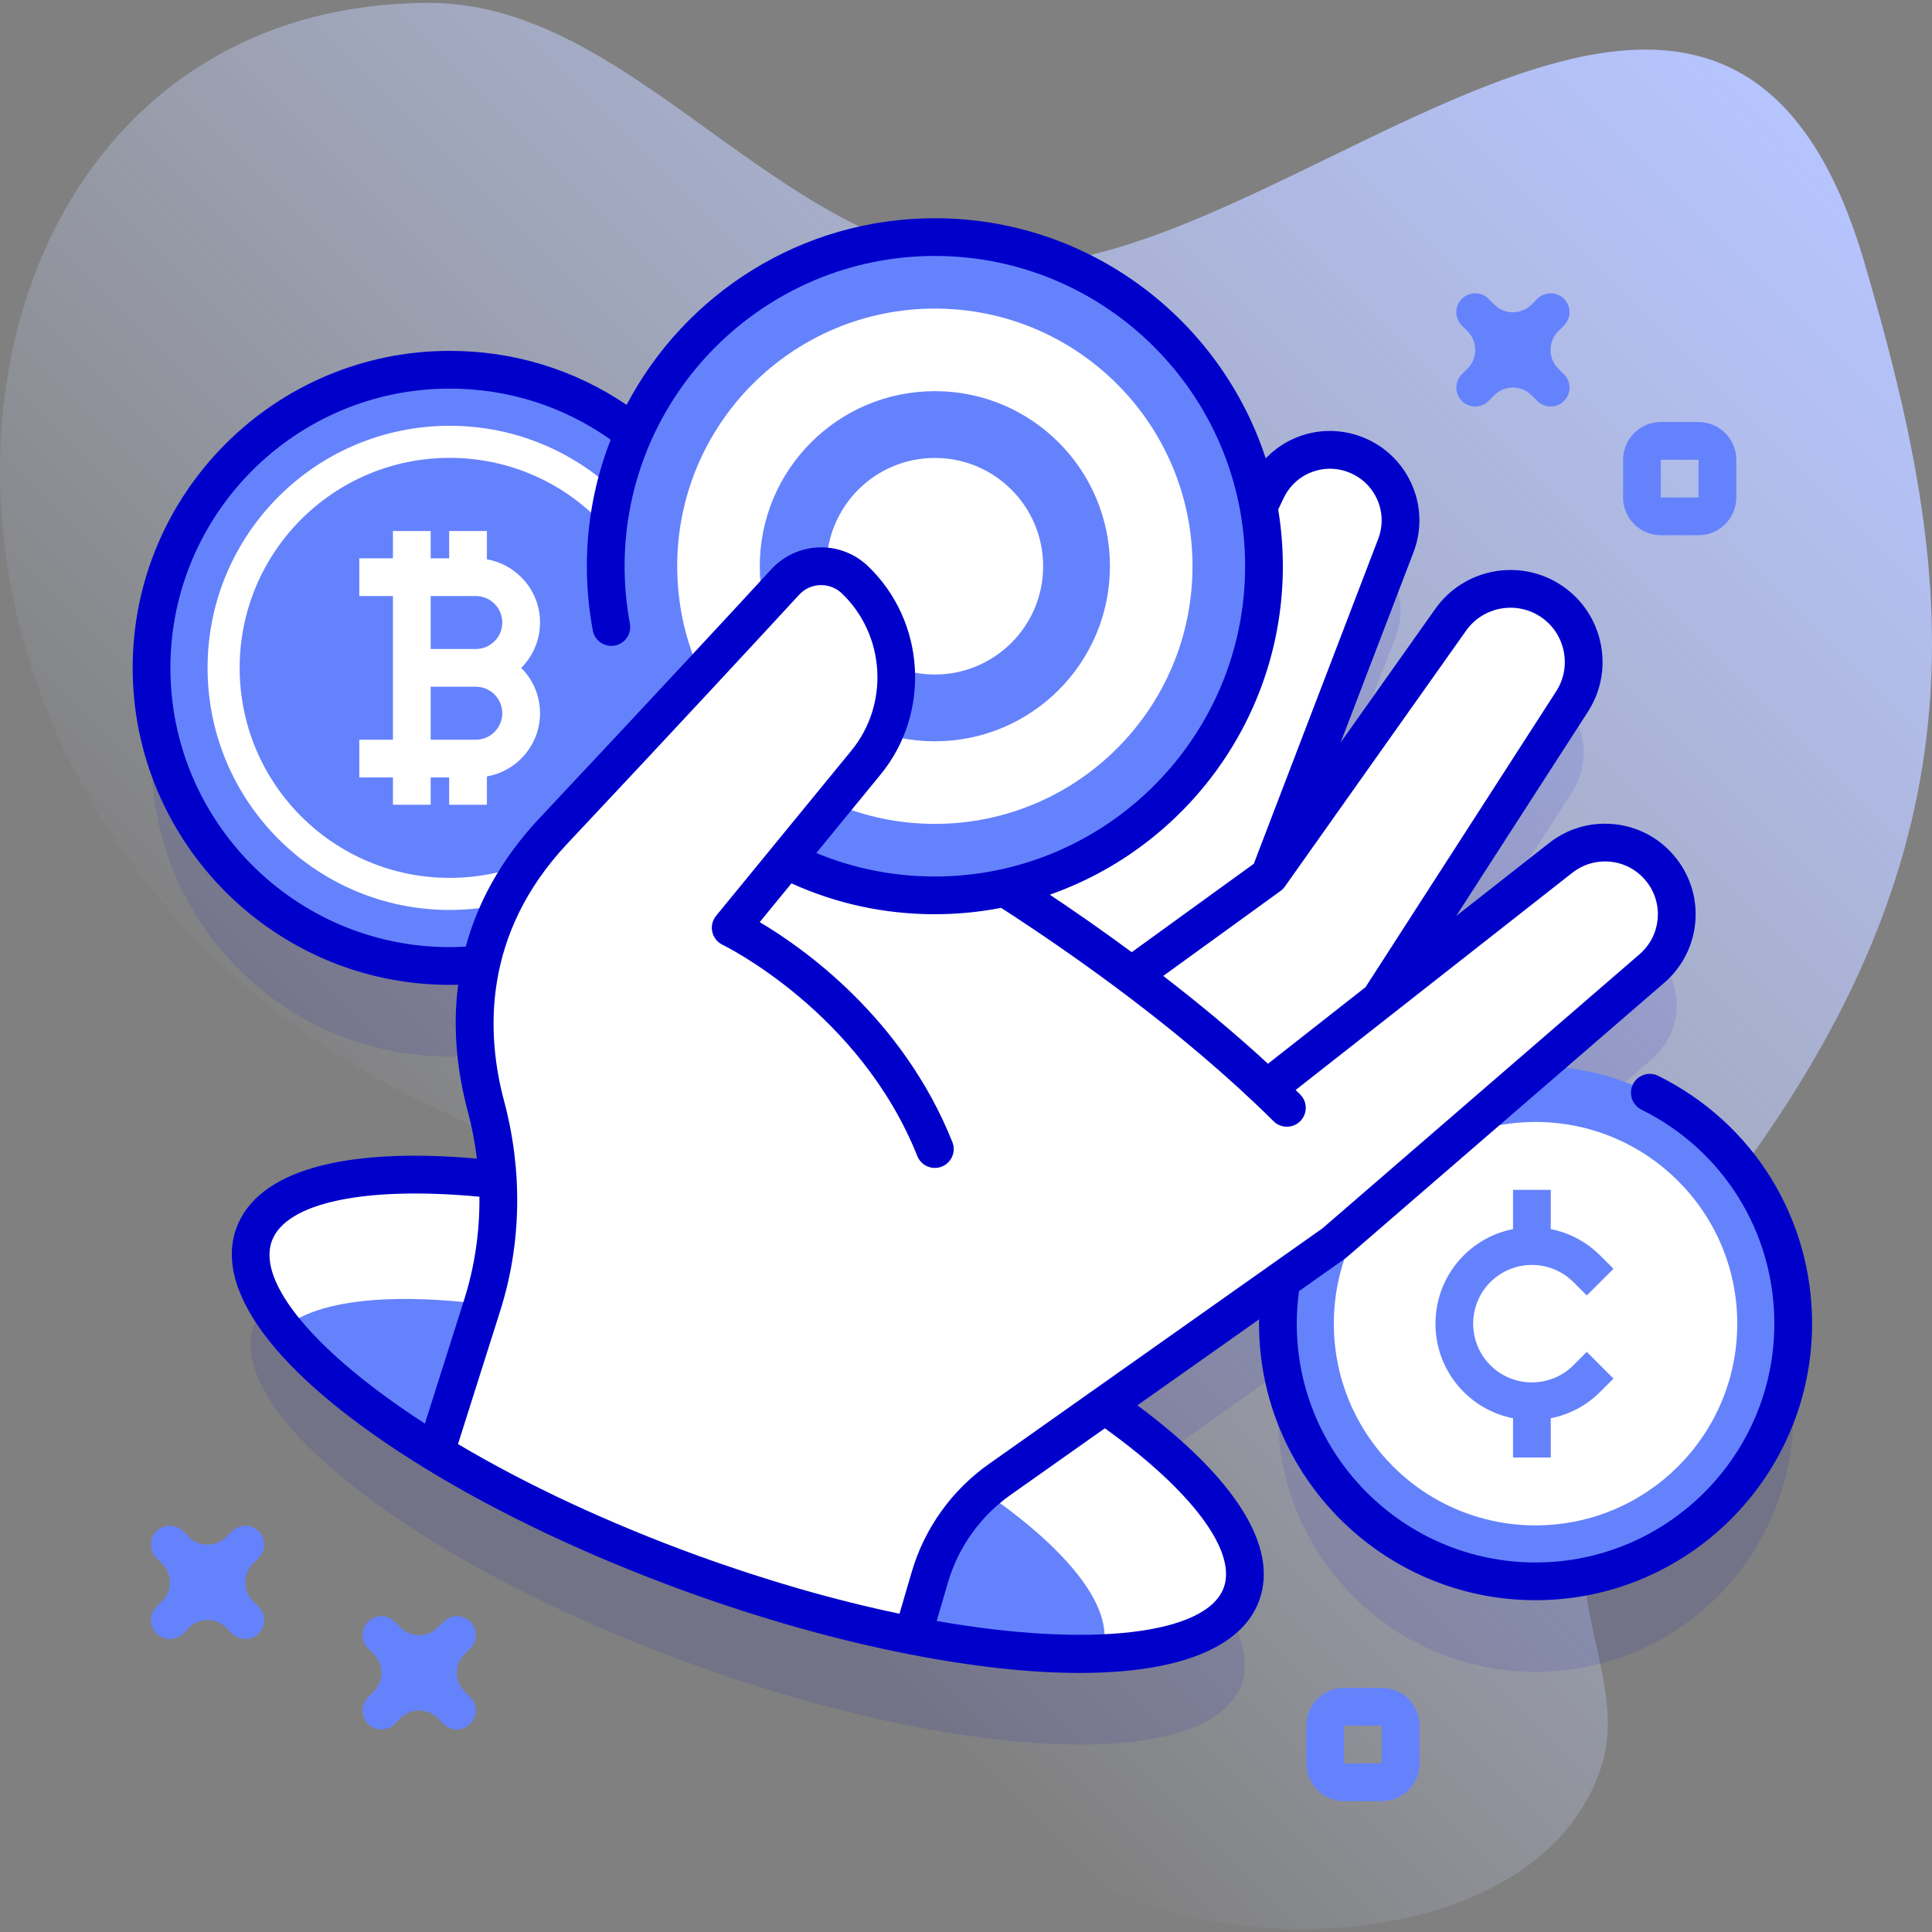
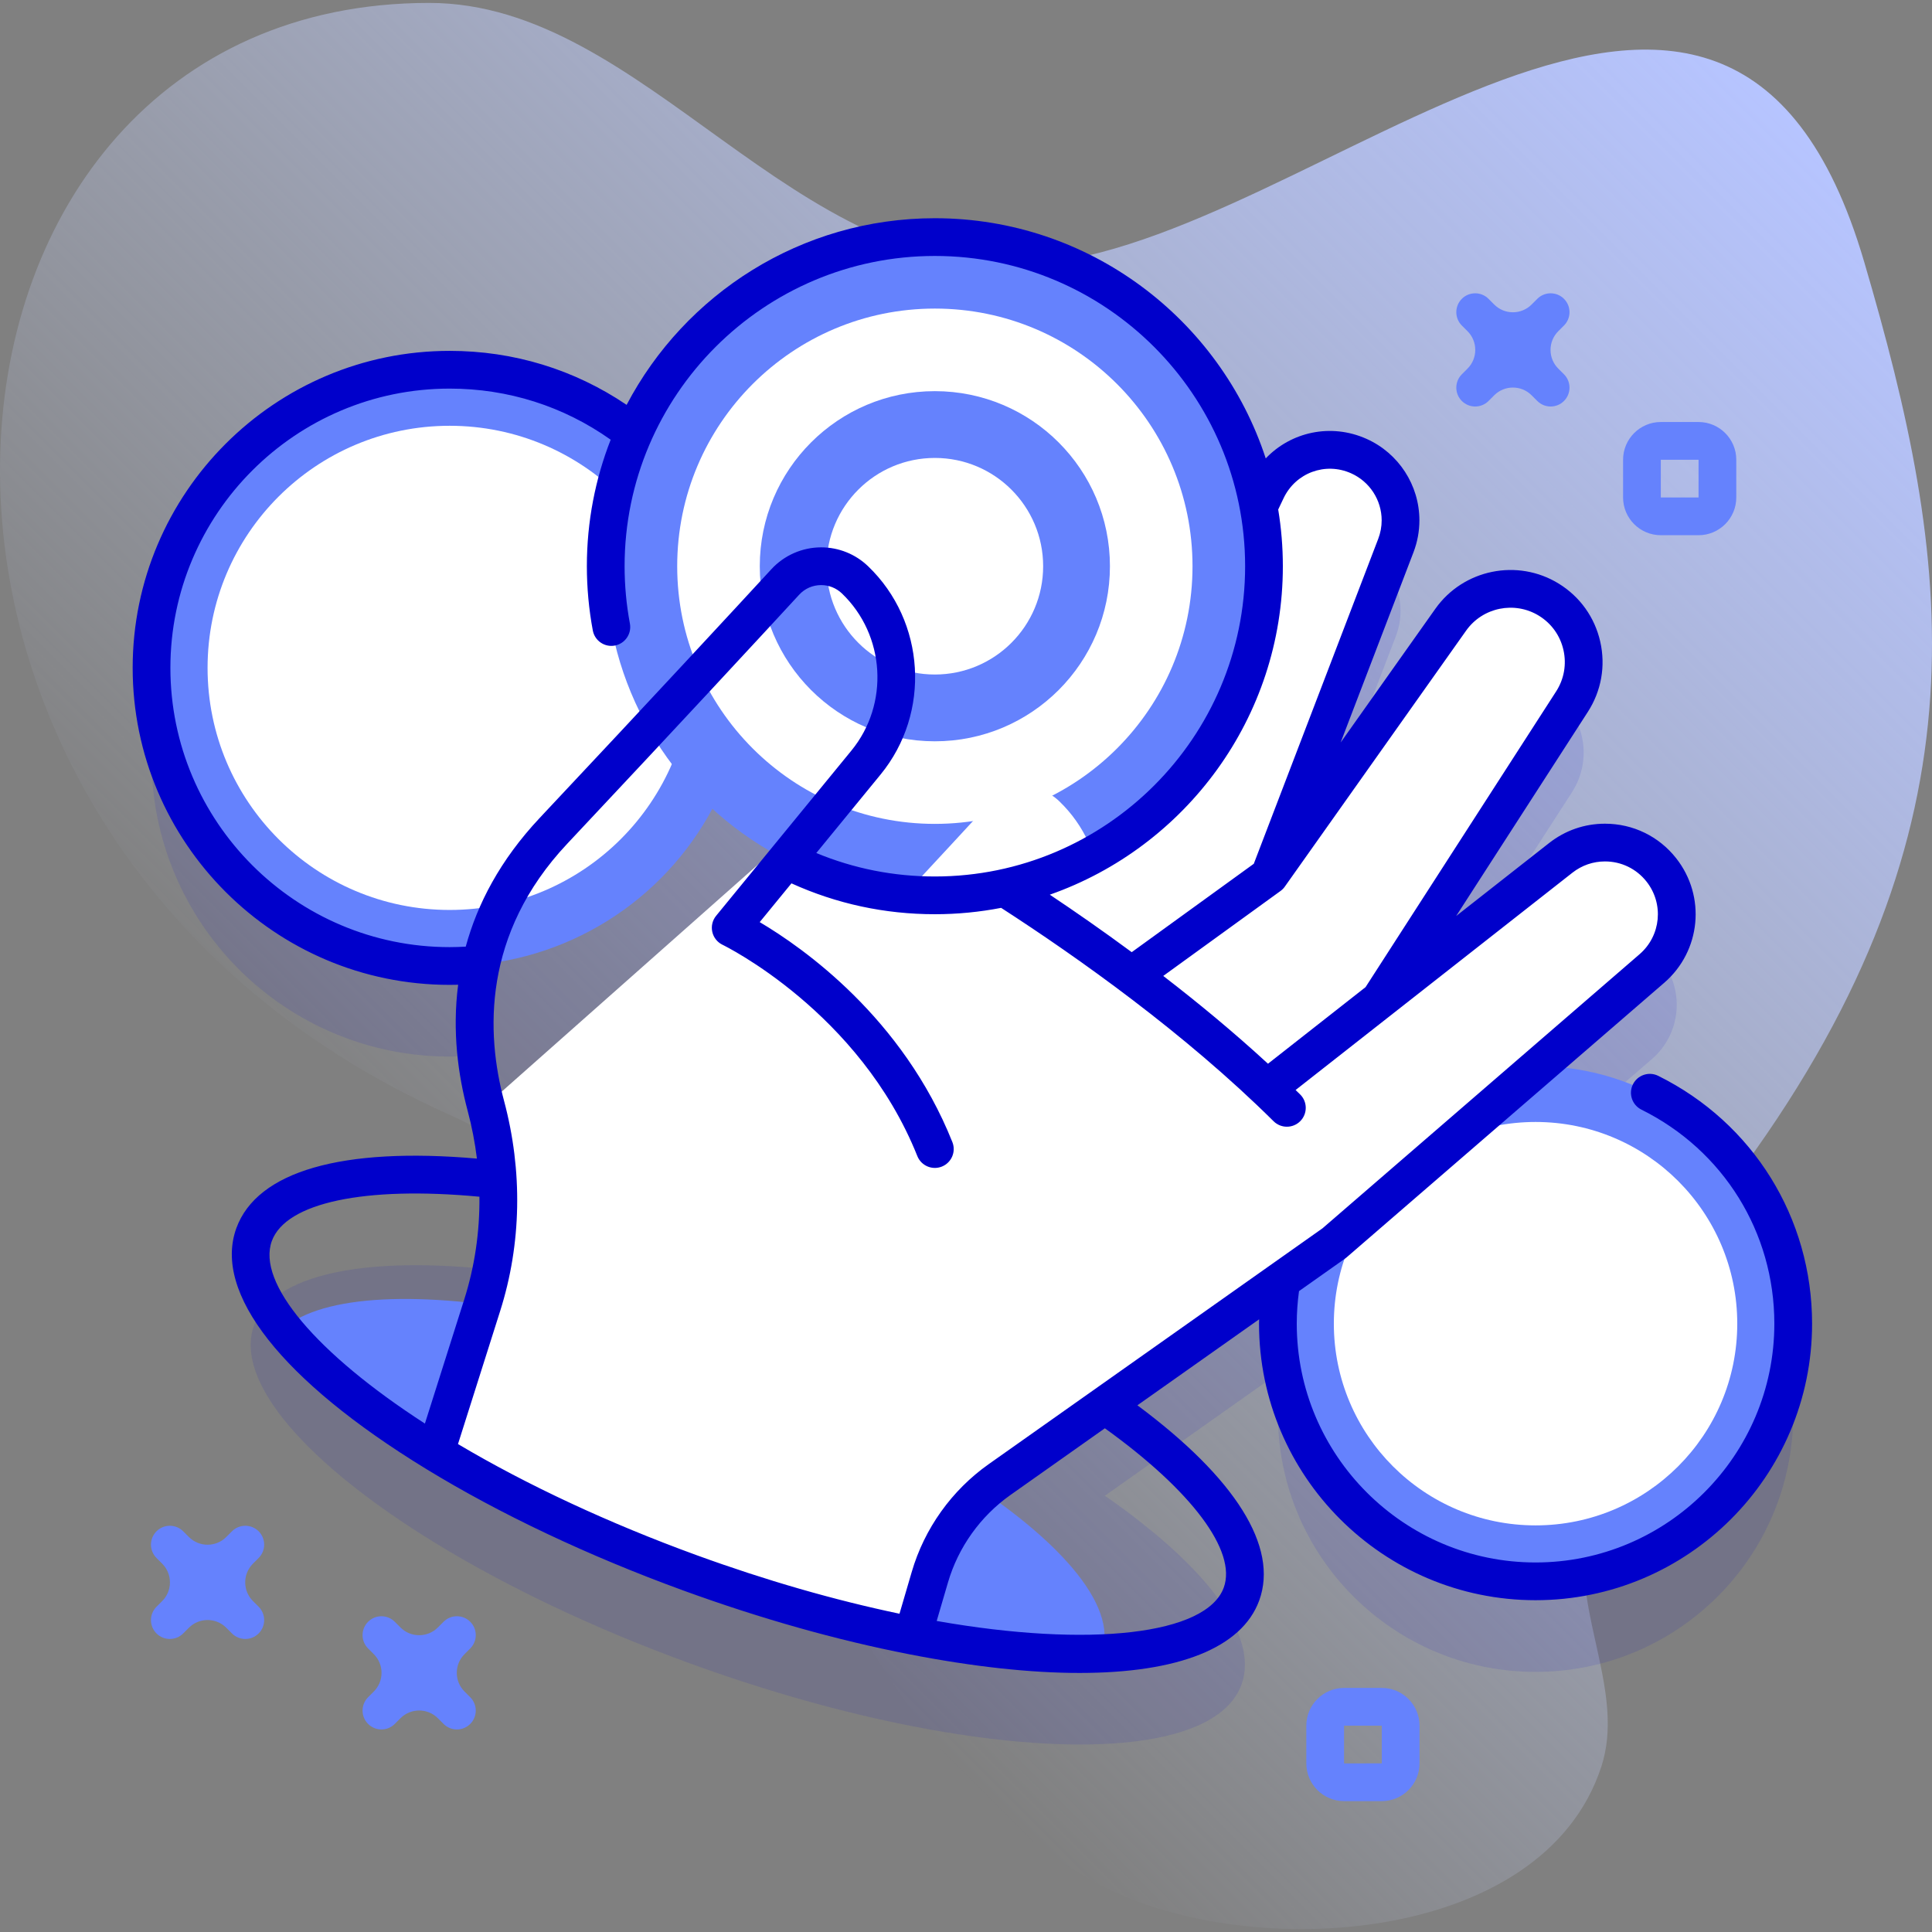
<svg xmlns="http://www.w3.org/2000/svg" id="Capa_1" enable-background="new 0 0 512 512" height="512" viewBox="0 0 512 512" width="512">
  <rect x="0" y="0" width="512" height="512" fill="#808080" stroke="none" />
  <linearGradient id="SVGID_1_" gradientUnits="userSpaceOnUse" x1="133.973" x2="464.017" y1="349.661" y2="19.617">
    <stop offset="0" stop-color="#d1ddff" stop-opacity="0" />
    <stop offset="1" stop-color="#b6c4ff" />
  </linearGradient>
  <g>
    <g>
      <path d="m494.015 69.353c-36.472-124.285-145.558-4.409-220.482.663-63.601 4.305-102.474-69.243-159.794-69.243-141.961 0-162.894 219.2 5.249 294.594 86.705 38.878 92.947 163.447 173.51 204.657 39.131 20.016 116.485 15.411 131.877-31.863 6.253-19.205-6.976-39.98-4.299-59.996 4.72-35.289 20.232-69.048 42.149-99.167 65.993-90.686 54.904-160.879 31.79-239.645z" fill="url(#SVGID_1_)" />
    </g>
    <g>
      <g>
        <path d="m407.852 306.529 29.929-25.874c7.674-6.637 8.779-18.143 2.497-26.115-3.746-4.764-9.316-7.251-14.935-7.251-4.111 0-8.241 1.325-11.717 4.053l-47.638 37.4.346-.874 50.251-77.911c5.897-9.134 3.131-21.322-6.108-27.027-8.711-5.369-20.102-3.054-26.019 5.302l-48.042 67.836 33.5-87.487c.836-2.19 1.239-4.447 1.239-6.675 0-7.165-4.149-13.965-11.074-17.048-9.24-4.12-20.083-.115-24.434 9.028l-34.442 72.322 16.702-71.38c2.555-10.911-4.581-21.716-15.607-23.656-9.969-1.758-19.622 4.408-22.225 14.186l-17.672 66.3-37.858 20.475 4.953-6.049c11.823-14.426 10.546-35.508-2.91-48.416-2.516-2.411-5.743-3.611-8.971-3.611-3.486 0-6.963 1.402-9.518 4.178-2.896 3.143-6.483 7.03-10.724 11.611-5.419-38.354-38.361-67.861-78.21-67.861-43.635 0-79.008 35.373-79.008 79.008s35.373 79.008 79.008 79.008c2.804 0 5.572-.151 8.301-.436-3.068 13.987-1.477 27.123 1.282 37.454 1.702 6.406 2.77 12.978 3.156 19.595l-.006-.002c-34.567-3.899-59.557.826-64.561 14.57-5.446 14.964 14.119 36.968 48.08 57.761 18.709 11.458 41.789 22.542 67.462 31.887 20.611 7.501 40.665 13.072 59 16.654 45.948 8.98 81.091 5.532 87.132-11.055 4.773-13.12-9.681-31.656-36.209-50.039l46.835-33.089c-.633 3.737-.981 7.571-.981 11.488 0 37.711 30.571 68.282 68.282 68.282s68.282-30.571 68.282-68.282c0-37.405-30.08-67.768-67.368-68.26z" fill="#0000cb" opacity=".1" />
        <g>
          <g>
            <circle cx="119.165" cy="176.992" fill="#6582fd" r="79.008" />
            <circle cx="119.165" cy="176.992" fill="#fff" r="64.156" />
-             <circle cx="119.165" cy="176.992" fill="#6582fd" r="55.654" />
          </g>
          <path d="m143.114 164.974c0-8.379-6.092-15.346-14.077-16.746v-7.507h-10v7.235h-4.903v-7.235h-10v7.235h-8.918v10h8.918v38.074h-8.918v10h8.918v7.235h10v-7.235h4.903v7.235h10v-7.507c7.984-1.4 14.077-8.367 14.077-16.746 0-4.687-1.905-8.938-4.981-12.019 3.076-3.082 4.981-7.332 4.981-12.019zm-28.98-7.019h11.961c3.87 0 7.019 3.148 7.019 7.019 0 3.87-3.148 7.018-7.019 7.018h-11.961zm11.961 38.074h-11.961v-14.037h11.961c3.87 0 7.019 3.148 7.019 7.019s-3.149 7.018-7.019 7.018z" fill="#fff" />
        </g>
        <g>
          <circle cx="406.937" cy="350.788" fill="#6582fd" r="68.282" />
          <circle cx="406.937" cy="350.788" fill="#fff" r="53.455" />
-           <path d="m416.979 361.798c-6.07 6.071-15.949 6.071-22.02 0s-6.071-15.949 0-22.02c6.07-6.071 15.949-6.071 22.02 0l3.536 3.536 7.071-7.071-3.536-3.536c-3.709-3.709-8.285-6.036-13.081-6.985v-10.392h-10v10.393c-4.796.949-9.372 3.276-13.081 6.985-9.97 9.97-9.97 26.192 0 36.162 3.709 3.709 8.285 6.036 13.081 6.985v10.393h10v-10.393c4.796-.949 9.372-3.276 13.081-6.985l3.536-3.536-7.071-7.071z" fill="#6582fd" />
        </g>
        <g>
-           <path d="m292.801 372.39-160.904-59.778c-34.567-3.899-59.557.826-64.561 14.57-5.446 14.964 14.119 36.968 48.08 57.761 18.709 11.458 41.789 22.542 67.462 31.887 20.611 7.501 40.665 13.072 59 16.654 45.948 8.98 81.091 5.532 87.132-11.055 4.774-13.12-9.681-31.656-36.209-50.039z" fill="#fff" />
          <path d="m291.865 438.2c.028-.072.062-.14.089-.212 4.594-12.623-11.91-31.185-40.56-48.727-15.783-9.666-35.253-19.016-56.91-26.899-17.387-6.328-34.305-11.027-49.772-14.049-32.936-6.437-59.28-5.299-69.584 3.771 8.331 10.474 22.286 21.836 40.288 32.859 18.709 11.458 41.789 22.542 67.462 31.887 20.611 7.501 40.665 13.072 59 16.654 18.924 3.698 36.007 5.283 49.987 4.716z" fill="#6582fd" />
          <path d="m440.278 230.541c-3.746-4.764-9.316-7.251-14.935-7.251-4.111 0-8.241 1.326-11.717 4.053l-47.638 37.4.346-.874 50.251-77.911c5.897-9.134 3.131-21.322-6.108-27.027-8.711-5.369-20.102-3.054-26.019 5.302l-48.042 67.837 33.5-87.487c.836-2.19 1.239-4.447 1.239-6.675 0-7.165-4.149-13.965-11.074-17.048-9.24-4.12-20.083-.115-24.434 9.028l-34.442 72.322 16.702-71.38c2.555-10.911-4.581-21.716-15.607-23.656-9.969-1.758-19.622 4.408-22.225 14.186l-17.672 66.3-37.861 20.477-95.795 84.884c4.649 17.394 4.485 35.729-.96 52.892l-12.371 39.032c18.71 11.458 41.789 22.542 67.462 31.887 20.611 7.501 40.665 13.072 59 16.654l4.543-15.511c3.054-10.459 9.566-19.574 18.469-25.865l88.678-62.65 84.212-72.802c7.675-6.639 8.779-18.145 2.498-26.117z" fill="#fff" />
        </g>
        <g>
          <circle cx="247.747" cy="150.056" fill="#6582fd" r="87.223" />
          <circle cx="247.747" cy="150.056" fill="#fff" r="68.282" />
          <g>
            <circle cx="247.747" cy="150.056" fill="#6582fd" r="46.397" />
          </g>
          <g>
            <circle cx="247.747" cy="150.056" fill="#fff" r="28.698" />
          </g>
        </g>
-         <path d="m115.416 384.943 132.33-80.428c-16.232-40.646-54.102-58.645-54.102-58.645l35.854-43.787c11.823-14.426 10.546-35.508-2.91-48.416-2.516-2.411-5.743-3.611-8.971-3.611-3.486 0-6.963 1.402-9.518 4.178-11.016 11.958-31.954 34.576-61.43 65.954-24.146 25.702-22.964 53.948-17.922 72.831 4.649 17.394 4.485 35.729-.96 52.892z" fill="#fff" />
+         <path d="m115.416 384.943 132.33-80.428l35.854-43.787c11.823-14.426 10.546-35.508-2.91-48.416-2.516-2.411-5.743-3.611-8.971-3.611-3.486 0-6.963 1.402-9.518 4.178-11.016 11.958-31.954 34.576-61.43 65.954-24.146 25.702-22.964 53.948-17.922 72.831 4.649 17.394 4.485 35.729-.96 52.892z" fill="#fff" />
        <path d="m439.443 285.109c-2.475-1.227-5.475-.215-6.701 2.258-1.227 2.474-.216 5.474 2.258 6.701 21.724 10.771 35.219 32.505 35.219 56.72 0 34.894-28.388 63.283-63.282 63.283s-63.283-28.389-63.283-63.283c0-2.885.208-5.778.595-8.625l12.204-8.622c.133-.094.261-.194.385-.301l84.212-72.802c9.721-8.407 11.106-22.898 3.157-32.987-4.578-5.822-11.454-9.161-18.866-9.161-5.415 0-10.534 1.77-14.805 5.12l-24.636 19.341 34.89-54.089c3.583-5.554 4.752-12.163 3.293-18.61-1.459-6.446-5.361-11.907-10.986-15.377-10.926-6.742-25.298-3.814-32.717 6.663l-25.098 35.437 19.305-50.412c1.041-2.727 1.568-5.572 1.568-8.458 0-9.333-5.511-17.818-14.038-21.614-9.417-4.198-19.972-1.85-26.684 5.191-12.056-36.908-46.804-63.65-87.686-63.65-35.427 0-66.247 20.083-81.688 49.459-13.861-9.372-29.946-14.308-46.894-14.308-46.322 0-84.008 37.686-84.008 84.008s37.685 84.009 84.008 84.009c.748 0 1.498-.01 2.248-.03-1.598 12.369-.018 23.895 2.504 33.339 1.128 4.219 1.951 8.473 2.473 12.731-35.712-3.124-58.261 3.347-63.752 18.431-6.245 17.161 12.04 40.391 50.167 63.735 19.585 11.994 43.224 23.171 68.363 32.322 20.424 7.433 40.528 13.106 59.751 16.862 17.03 3.329 32.229 4.961 45.19 4.96 26.01-.001 42.997-6.577 47.6-19.213 5.157-14.175-6.284-32.405-32.288-51.717l32.257-22.789c-.006.385-.023.771-.023 1.156 0 40.408 32.875 73.283 73.283 73.283s73.282-32.875 73.282-73.283c0-28.041-15.625-53.207-40.777-65.678zm-50.902-117.991c4.378-6.182 12.859-7.908 19.307-3.932 3.319 2.048 5.622 5.27 6.482 9.074.861 3.804.171 7.704-1.943 10.981l-50.498 78.359-25.86 20.301c-9.026-8.311-18.48-16.123-27.755-23.268 0 0 31.1-22.53 31.119-22.545.476-.356.891-.788 1.215-1.29zm-49.803-32.094 1.424-2.989c3.21-6.748 11.065-9.651 17.885-6.609 4.925 2.193 8.108 7.091 8.108 12.48 0 1.663-.307 3.309-.909 4.887l-32.978 86.117-32.349 23.426c-7.609-5.615-14.968-10.736-21.707-15.235 35.926-12.611 61.757-46.865 61.757-87.045.001-5.118-.425-10.138-1.231-15.032zm-219.573 115.976c-40.808 0-74.008-33.2-74.008-74.008s33.2-74.008 74.008-74.008c15.49 0 30.16 4.676 42.671 13.541-4.072 10.397-6.311 21.707-6.311 33.53 0 5.702.53 11.432 1.576 17.031.507 2.715 3.123 4.506 5.833 3.997 2.715-.507 4.504-3.119 3.997-5.833-.933-4.995-1.406-10.107-1.406-15.195 0-45.338 36.885-82.223 82.223-82.223s82.223 36.885 82.223 82.223-36.885 82.223-82.223 82.223c-10.923 0-21.472-2.094-31.418-6.219l17.037-20.807c13.382-16.328 11.926-40.572-3.318-55.195-3.366-3.225-7.78-5.001-12.43-5.001-4.999 0-9.809 2.111-13.195 5.79-10.013 10.868-31.304 33.883-61.397 65.918-10.524 11.202-16.536 22.854-19.598 34.106-1.422.081-2.845.13-4.264.13zm-6.56 126.263c-28.79-18.622-44.595-37.311-40.57-48.372 3.711-10.192 24.634-14.597 55.018-11.75.095 9.281-1.245 18.471-4.033 27.258zm211.707 43.454c-4.561 12.522-35.503 16.007-76.078 8.856l2.987-10.199c2.725-9.332 8.604-17.565 16.555-23.183l25.024-17.679c22.999 16.519 35.027 32.545 31.512 42.205zm-62.307-32.693c-9.789 6.917-17.028 17.055-20.382 28.543l-3.247 11.087c-17.362-3.64-35.427-8.841-53.787-15.523-23.101-8.409-44.864-18.55-63.215-29.438l11.178-35.271c5.65-17.807 6.004-37.066 1.025-55.694-4.771-17.869-5.741-44.192 16.736-68.117 30.123-32.066 51.438-55.108 61.465-65.991 1.522-1.653 3.596-2.564 5.839-2.564 2.059 0 4.016.789 5.509 2.22 11.5 11.031 12.6 29.321 2.503 41.64l-35.854 43.787c-.973 1.188-1.343 2.758-1.009 4.256s1.34 2.762 2.726 3.424c.361.173 36.338 17.742 51.61 55.986 1.024 2.564 3.933 3.813 6.498 2.789 2.564-1.024 3.813-3.933 2.789-6.498-13.161-32.956-39.539-51.476-51.057-58.288l8.412-10.274c11.964 5.424 24.739 8.18 38.001 8.18 6.007 0 11.879-.584 17.569-1.686 20.268 13.096 48.659 33.207 72.204 56.552.975.967 2.248 1.449 3.521 1.449 1.287 0 2.573-.494 3.551-1.479 1.944-1.961 1.931-5.127-.03-7.071-.399-.395-.808-.782-1.21-1.176l26.361-20.694 47-36.896c2.491-1.955 5.476-2.987 8.631-2.987 4.324 0 8.335 1.947 11.008 5.346 4.637 5.885 3.829 14.335-1.84 19.238l-84.027 72.642z" fill="#0000cb" />
      </g>
      <g>
        <g>
          <path d="m450.133 141.836h-10c-5.514 0-10-4.486-10-10v-10c0-5.514 4.486-10 10-10h10c5.514 0 10 4.486 10 10v10c0 5.515-4.486 10-10 10zm-10-20v10.006l10-.006v-10z" fill="#6582fd" />
        </g>
      </g>
      <g>
        <g>
          <path d="m366.188 477.317h-10c-5.514 0-10-4.486-10-10v-10c0-5.514 4.486-10 10-10h10c5.514 0 10 4.486 10 10v10c0 5.515-4.485 10-10 10zm-10-20v10.006l10-.006v-10z" fill="#6582fd" />
        </g>
      </g>
      <g>
        <g>
          <g>
            <path d="m410.936 107.729c-1.28 0-2.559-.488-3.536-1.464l-1.512-1.512c-2.73-2.73-7.174-2.73-9.904 0l-1.512 1.512c-1.953 1.952-5.118 1.952-7.071 0-.976-.977-1.464-2.256-1.464-3.536s.488-2.559 1.464-3.536l1.512-1.512c2.73-2.73 2.73-7.174 0-9.905l-1.512-1.512c-.976-.977-1.464-2.256-1.464-3.536s.488-2.559 1.464-3.536c1.953-1.952 5.118-1.952 7.071 0l1.512 1.512c1.323 1.323 3.082 2.052 4.952 2.052s3.629-.729 4.952-2.052l1.512-1.512c1.953-1.952 5.118-1.952 7.071 0 .976.977 1.464 2.256 1.464 3.536s-.488 2.559-1.464 3.536l-1.512 1.512c-1.323 1.323-2.052 3.082-2.052 4.952s.729 3.629 2.051 4.952l1.513 1.512c.976.977 1.464 2.256 1.464 3.536s-.488 2.559-1.464 3.536c-.976.976-2.255 1.465-3.535 1.465z" fill="#6582fd" />
          </g>
        </g>
      </g>
      <g>
        <g>
          <g>
            <path d="m65.009 434.344c-1.28 0-2.559-.488-3.536-1.464l-1.512-1.512c-2.73-2.73-7.174-2.73-9.904 0l-1.512 1.512c-1.953 1.952-5.118 1.952-7.071 0-.976-.977-1.464-2.256-1.464-3.536s.488-2.559 1.464-3.536l1.512-1.512c2.731-2.73 2.731-7.174 0-9.904l-1.512-1.512c-.976-.977-1.464-2.256-1.464-3.536s.488-2.559 1.464-3.536c1.953-1.952 5.118-1.952 7.071 0l1.512 1.512c2.73 2.73 7.174 2.73 9.904 0l1.512-1.512c1.953-1.952 5.118-1.952 7.071 0 .976.977 1.464 2.256 1.464 3.536s-.488 2.559-1.464 3.536l-1.512 1.512c-2.731 2.73-2.731 7.174 0 9.904l1.512 1.512c.976.977 1.464 2.256 1.464 3.536s-.488 2.559-1.464 3.536c-.976.975-2.255 1.464-3.535 1.464z" fill="#6582fd" />
          </g>
        </g>
      </g>
      <g>
        <g>
          <g>
            <path d="m121.083 458.324c-1.28 0-2.56-.488-3.536-1.465l-1.512-1.512c-2.73-2.73-7.174-2.73-9.905 0l-1.512 1.512c-1.953 1.952-5.118 1.952-7.071 0-.976-.977-1.464-2.256-1.464-3.536s.488-2.559 1.464-3.536l1.512-1.512c1.323-1.323 2.052-3.082 2.052-4.952s-.729-3.629-2.052-4.952l-1.512-1.512c-.976-.977-1.464-2.256-1.464-3.536s.488-2.559 1.464-3.536c1.953-1.952 5.118-1.952 7.071 0l1.512 1.512c2.73 2.731 7.174 2.731 9.905 0l1.511-1.512c1.952-1.953 5.118-1.954 7.071-.001.976.976 1.465 2.256 1.465 3.535 0 1.28-.488 2.56-1.464 3.536l-1.512 1.512c-1.324 1.323-2.052 3.082-2.052 4.953s.729 3.629 2.051 4.952l1.513 1.513c.976.977 1.464 2.256 1.464 3.536 0 1.279-.489 2.559-1.465 3.535-.975.978-2.255 1.466-3.534 1.466z" fill="#6582fd" />
          </g>
        </g>
      </g>
    </g>
  </g>
</svg>